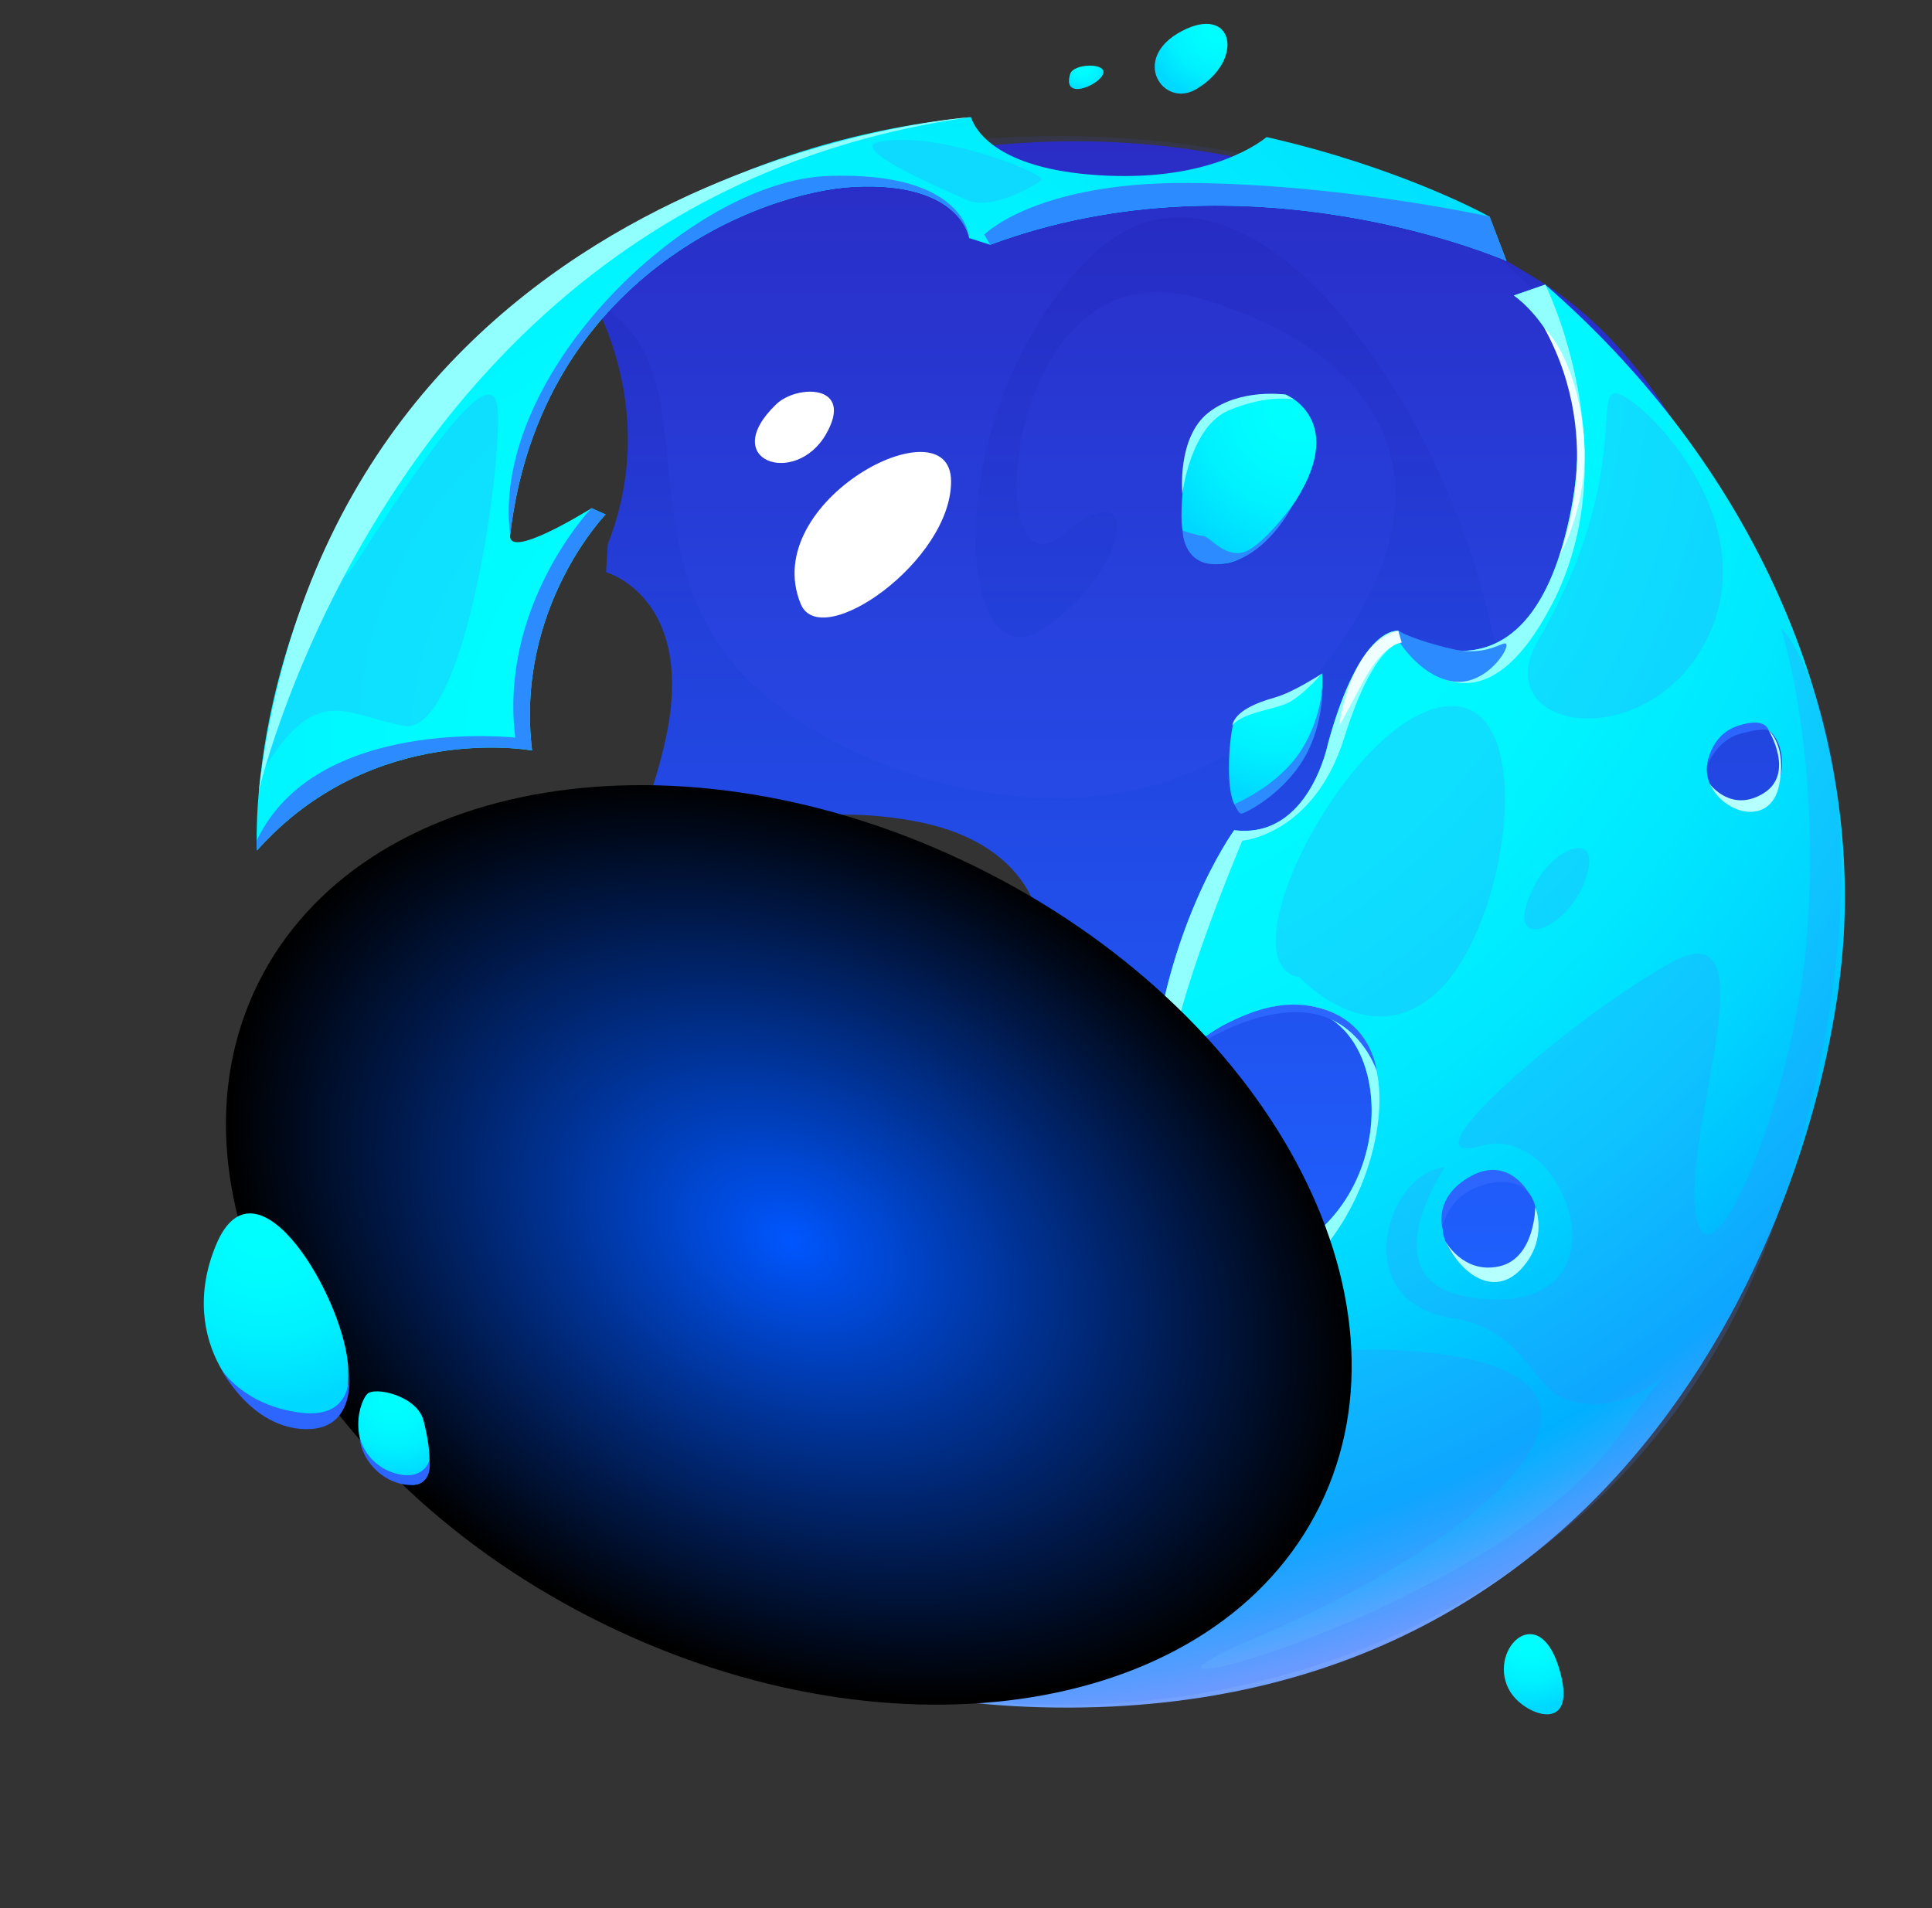
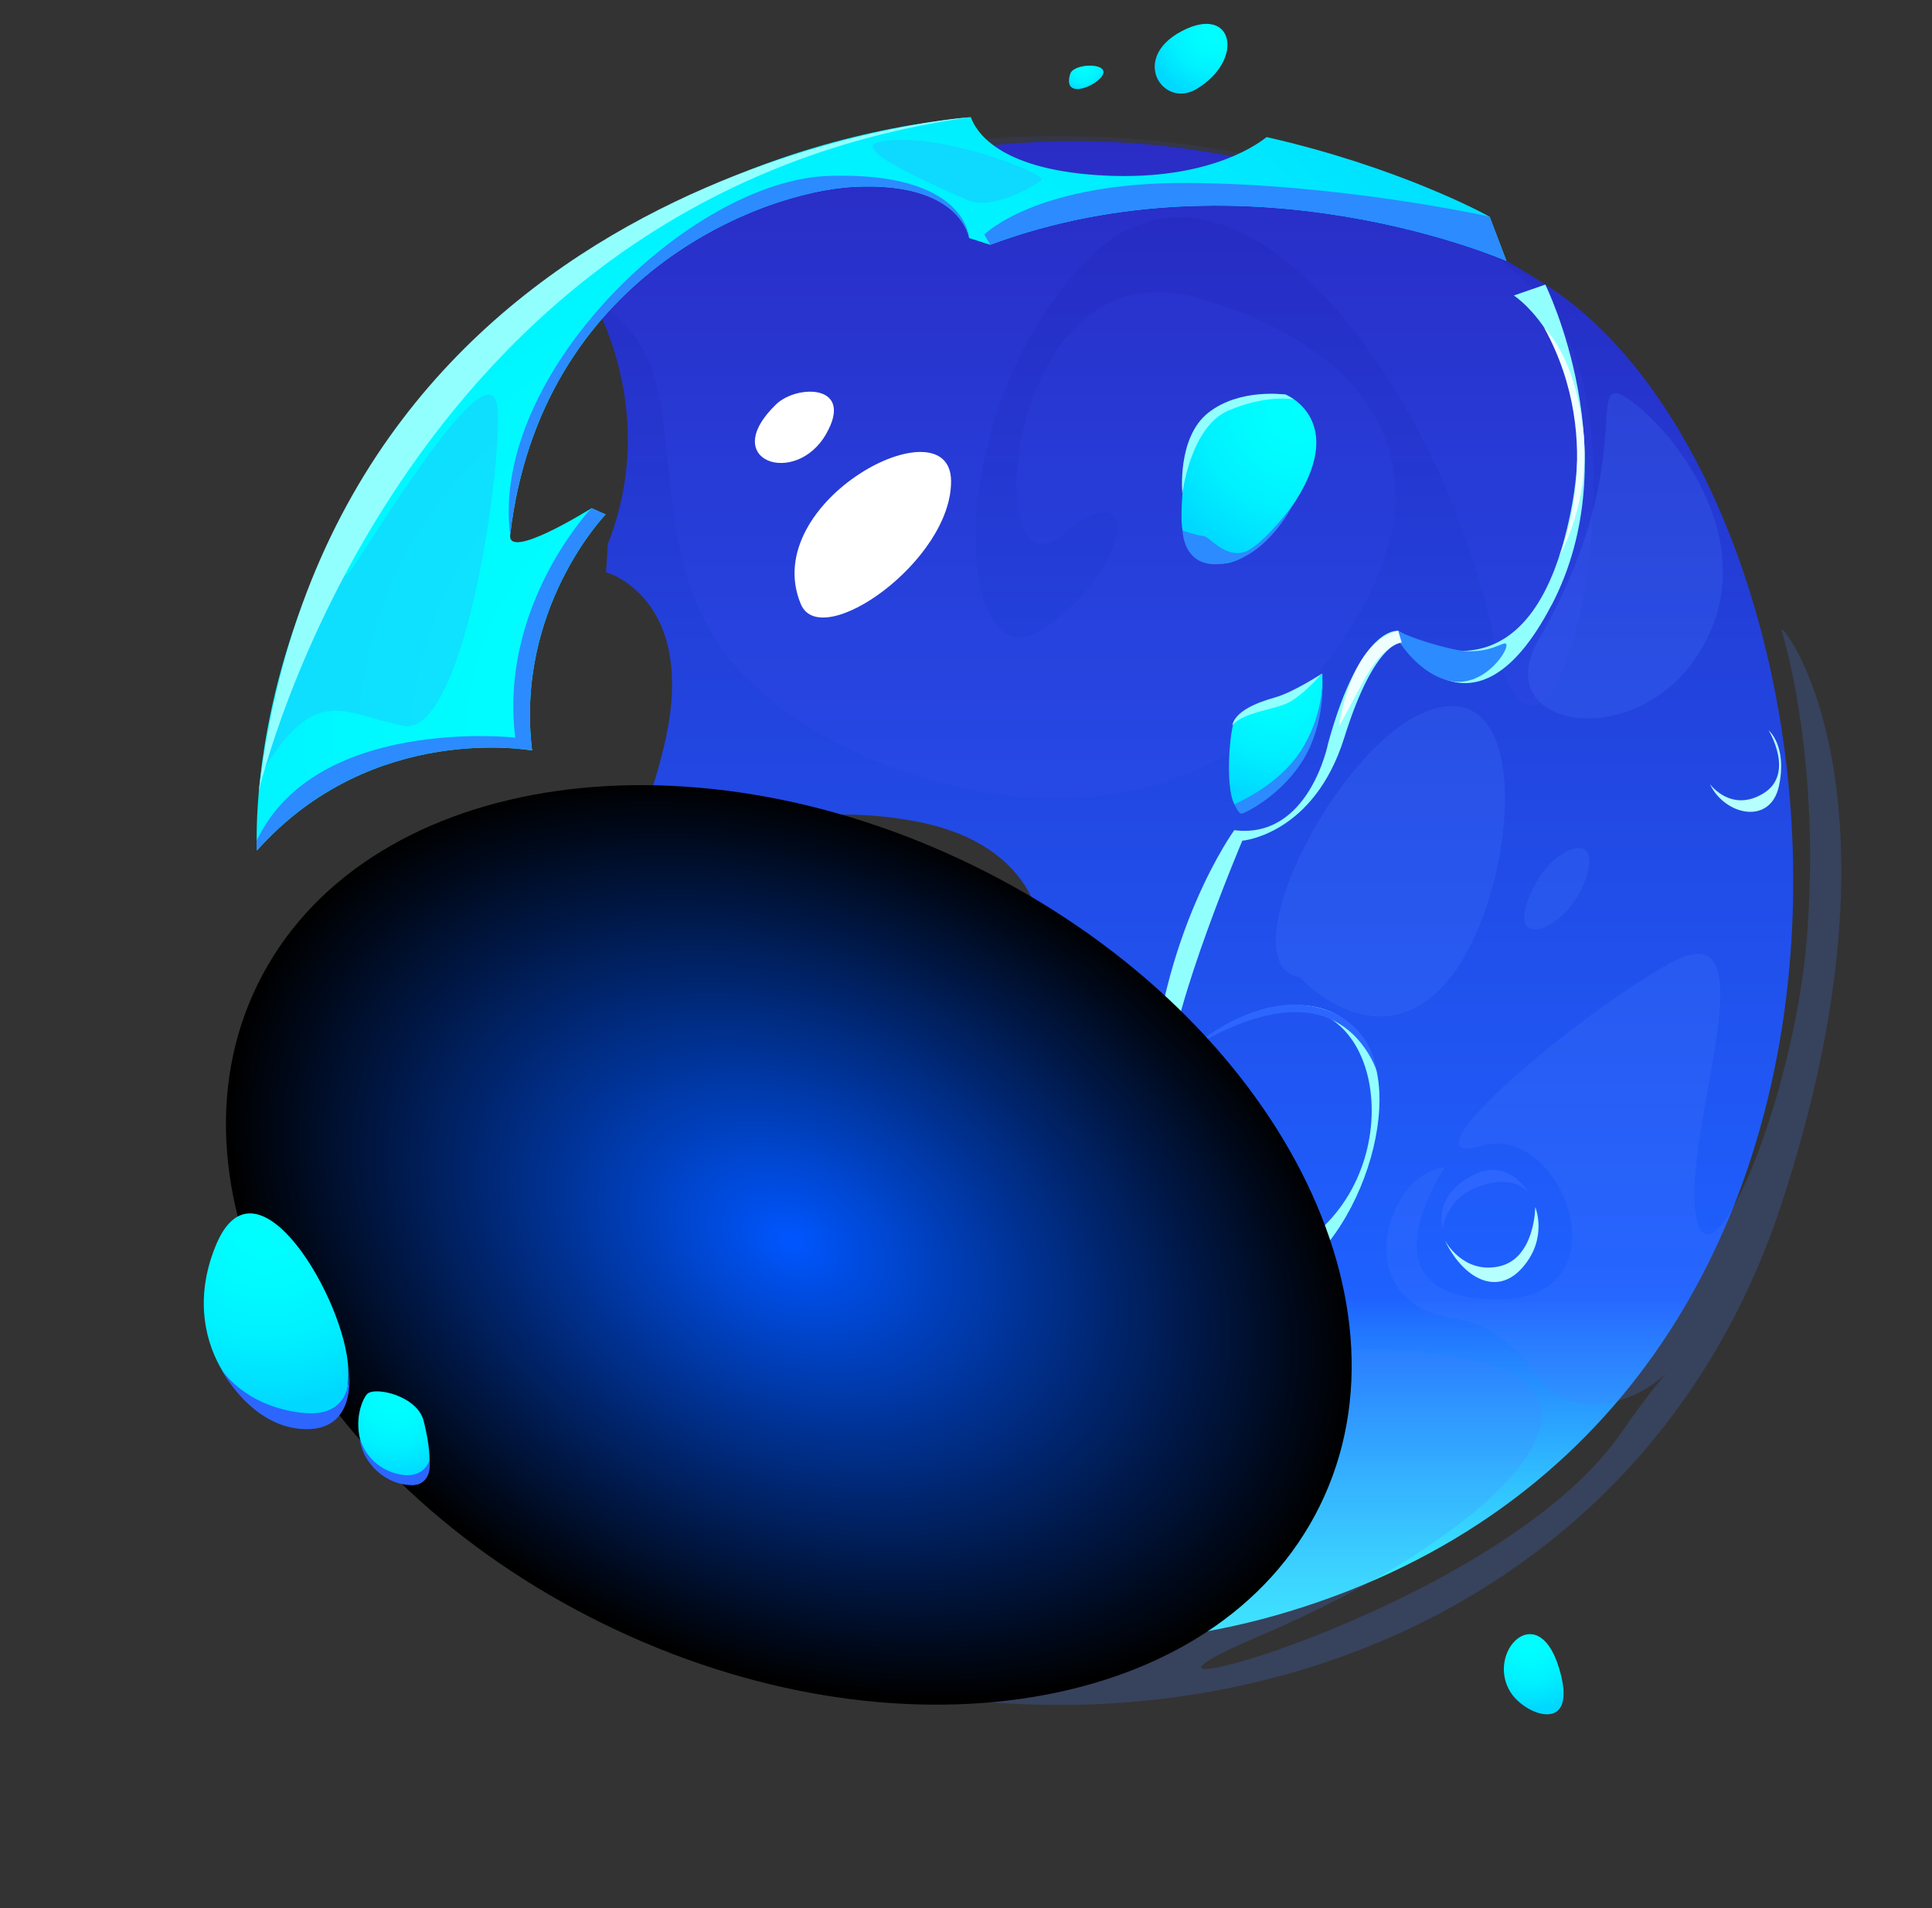
<svg xmlns="http://www.w3.org/2000/svg" width="81" height="80" viewBox="0 0 81 80" fill="none">
  <rect x="0" y="0" width="81" height="80" fill="#333333" stroke="none" />
  <path fill-rule="evenodd" clip-rule="evenodd" d="M24.492 11.932C24.492 11.932 27.839 16.815 25.483 22.814L25.41 23.992C25.41 23.992 29.318 25.072 27.844 31.268C26.37 37.465 23.911 37.952 23.911 37.952L24.601 39.722C24.601 39.722 28.929 32.742 38.27 34.413C47.611 36.084 43.678 46.858 37.191 49.483C30.698 52.109 21.357 46.11 21.357 46.11L12.089 45.788C12.089 45.788 29.417 76.687 55.868 66.951C82.319 57.216 77.825 20.215 64.783 11.922C51.742 3.629 37.678 4.22 24.497 11.922L24.492 11.932Z" fill="url(#paint0_linear_748_12571)" />
  <g style="mix-blend-mode:multiply" opacity="0.1">
    <path fill-rule="evenodd" clip-rule="evenodd" d="M25.518 13.049C29.415 15.638 26.561 22.4 30.495 27.522C34.428 32.65 47.506 37.107 54.584 29.027C61.663 20.947 58.502 14.896 50.256 12.493C42.01 10.085 41.014 25.379 44.553 22.426C48.092 19.473 47.303 24.082 43.666 26.401C40.028 28.721 39.338 17.366 45.534 10.947C51.73 4.528 60.376 16.22 62.54 26.401C64.704 36.583 69.001 19.717 65.477 13.744C61.953 7.771 49.369 4.351 37.962 6.209C26.556 8.067 25.513 13.049 25.513 13.049H25.518Z" fill="#444FFF" />
  </g>
-   <path fill-rule="evenodd" clip-rule="evenodd" d="M64.783 11.932L63.465 12.389C63.465 12.389 67.57 15.046 65.603 22.518C63.636 29.991 58.623 26.452 58.623 26.452C58.623 26.452 57.05 26.156 55.675 31.169C55.675 31.169 54.886 35.202 51.742 34.807C51.742 34.807 48.592 39.135 48.202 46.115V46.105C48.249 46.027 48.508 45.555 48.986 44.958C49.733 44.019 51.025 42.804 52.857 42.41C53.33 42.301 53.838 42.254 54.388 42.28C58.519 42.477 58.913 50.641 53.309 52.804C49.344 54.33 48.233 51.035 47.922 48.98V48.969C47.792 48.124 47.803 47.49 47.803 47.49L47.014 47.101L46.998 47.179C46.998 47.179 46.998 47.2 46.988 47.205C46.978 47.252 46.957 47.314 46.926 47.387C46.635 48.181 45.348 50.36 40.034 50.443C33.542 50.542 33.838 45.819 33.838 45.819C33.838 45.819 29.219 45.524 22.727 40.708L21.352 40.412C21.352 40.412 20.075 44.968 16.873 45.394C13.075 45.897 11.943 44.159 11.943 44.159L10.36 45.098C10.36 45.098 18.108 70.926 43.672 71.58C69.235 72.239 76.885 49.032 77.321 38.808C77.757 28.58 72.645 18.746 64.778 11.932H64.783ZM31.482 60.962C31.606 57.683 34.336 57.916 34.928 61.653C35.514 65.389 31.388 63.62 31.482 60.962ZM61.072 52.81C59.074 50.459 62.681 48.772 63.88 49.789C65.535 51.191 63.075 55.161 61.072 52.81ZM73.273 33.827C71.306 33.827 70.689 31.164 73.273 30.479C75.141 29.991 75.24 33.827 73.273 33.827Z" fill="url(#paint1_radial_748_12571)" />
  <path fill-rule="evenodd" clip-rule="evenodd" d="M63.16 10.941C63.16 10.941 52.407 6.209 41.514 10.262L40.632 9.981C40.632 9.981 40.3 7.605 35.811 7.833C31.862 8.035 22.661 11.606 21.39 22.421C21.265 23.5 24.581 21.44 24.789 21.315L24.799 21.305L25.391 21.57C25.391 21.57 21.587 25.498 22.308 31.466C22.308 31.466 15.624 30.221 10.772 35.659C10.772 35.659 10.767 35.514 10.761 35.249C10.736 32.592 11.353 17.864 27.259 9.084C31.857 6.546 36.439 5.326 40.705 4.911C40.887 5.446 41.774 7.07 46.04 7.345C50.383 7.625 52.553 6.188 53.103 5.747C58.572 6.987 62.184 8.933 62.439 9.078C62.449 9.084 62.454 9.084 62.454 9.084L63.16 10.941Z" fill="url(#paint2_radial_748_12571)" />
  <path fill-rule="evenodd" clip-rule="evenodd" d="M65.048 25.367C61.768 31.662 58.768 26.94 58.768 26.94C58.768 26.94 57.637 26.841 56.36 30.925C55.084 35.005 52.084 35.248 52.084 35.248C52.084 35.248 49.157 42.161 49.023 44.906L48.991 44.953L48.213 46.105V46.115C48.597 39.135 51.747 34.807 51.747 34.807C54.892 35.202 55.681 31.169 55.681 31.169C57.056 26.156 58.628 26.452 58.628 26.452C58.628 26.452 63.641 29.991 65.608 22.518C67.575 15.046 63.47 12.389 63.47 12.389L64.788 11.932C64.788 11.932 68.328 19.078 65.053 25.367H65.048Z" fill="#92FFFF" />
  <path fill-rule="evenodd" clip-rule="evenodd" d="M51.986 54.378C47.814 54.757 47.917 49.251 47.928 48.981C48.239 51.036 49.35 54.331 53.315 52.805C58.919 50.641 58.525 42.478 54.394 42.281C53.844 42.255 53.335 42.302 52.863 42.411H52.868C52.868 42.411 56.018 41.15 57.445 44.103C58.867 47.05 56.262 53.983 51.986 54.378Z" fill="#92FFFF" />
  <path fill-rule="evenodd" clip-rule="evenodd" d="M60.594 52.032C60.594 52.032 61.341 53.423 62.846 53.096C64.356 52.769 64.367 50.61 64.367 50.61C64.367 50.61 64.912 51.918 63.827 53.148C62.748 54.377 61.352 53.589 60.589 52.032H60.594Z" fill="#B5FFFF" />
  <path fill-rule="evenodd" clip-rule="evenodd" d="M71.701 32.888C71.701 32.888 72.583 34.086 73.927 33.266C75.271 32.447 74.15 30.62 74.15 30.62C74.15 30.62 74.939 31.268 74.586 32.94C74.238 34.611 72.323 34.195 71.695 32.888H71.701Z" fill="#B5FFFF" />
  <path fill-rule="evenodd" clip-rule="evenodd" d="M31.529 61.56C31.529 61.56 32.391 63.501 33.667 63.522C34.944 63.548 34.845 61.228 34.845 61.228C34.845 61.228 35.613 63.838 33.766 63.911C31.919 63.983 31.529 61.555 31.529 61.555V61.56Z" fill="#B5FFFF" />
  <path fill-rule="evenodd" clip-rule="evenodd" d="M46.93 47.388C46.198 50.18 40.002 51.514 37.433 50.611C33.504 49.23 32.923 45.919 32.923 45.919C28.076 44.892 21.356 40.413 21.356 40.413C21.356 40.413 19.856 45.623 16.856 46.116C13.857 46.609 10.364 45.099 10.364 45.099L11.947 44.16C11.947 44.16 13.078 45.898 16.877 45.395C20.079 44.969 21.356 40.413 21.356 40.413L22.731 40.709C29.223 45.525 33.842 45.821 33.842 45.821C33.842 45.821 33.546 50.543 40.038 50.444C45.352 50.361 46.639 48.182 46.93 47.388Z" fill="#92FFFF" />
  <path fill-rule="evenodd" clip-rule="evenodd" d="M46.995 47.206C46.984 47.252 46.964 47.315 46.933 47.387C46.953 47.325 46.979 47.268 46.995 47.206Z" fill="#B5FFFF" />
  <path fill-rule="evenodd" clip-rule="evenodd" d="M63.158 10.941C63.158 10.941 52.405 6.208 41.513 10.261L41.269 9.835C41.269 9.835 43.433 7.62 49.873 7.671C56.111 7.718 62.068 9 62.437 9.078C62.447 9.083 62.452 9.083 62.452 9.083L63.158 10.941Z" fill="#2C8BFF" />
  <path fill-rule="evenodd" clip-rule="evenodd" d="M40.632 9.982C40.632 9.982 40.299 7.605 35.81 7.833C31.861 8.036 22.66 11.606 21.389 22.421C20.532 15.695 28.929 7.574 34.731 7.377C40.533 7.179 40.632 9.982 40.632 9.982Z" fill="#2C8BFF" />
  <path fill-rule="evenodd" clip-rule="evenodd" d="M22.307 31.466C22.307 31.466 15.623 30.22 10.771 35.659C10.771 35.659 10.766 35.514 10.761 35.249C13.246 29.992 21.602 30.926 21.602 30.926C20.937 25.529 24.58 21.538 24.788 21.315L24.798 21.305L25.39 21.569C25.39 21.569 21.586 25.498 22.307 31.466Z" fill="#2C8BFF" />
  <path fill-rule="evenodd" clip-rule="evenodd" d="M58.624 26.453V26.842C58.624 26.842 59.459 28.264 60.798 28.549C62.137 28.835 63.154 27.418 63.16 27.065C63.16 26.707 62.495 27.579 60.892 27.21C59.288 26.842 58.624 26.453 58.624 26.453Z" fill="#2C8BFF" />
  <path fill-rule="evenodd" clip-rule="evenodd" d="M49.845 44.035C49.845 44.035 52.325 41.746 54.91 42.172C57.494 42.597 57.712 44.886 57.712 44.886C57.712 44.886 57.001 42.649 54.692 42.452C52.382 42.255 49.85 44.035 49.85 44.035H49.845Z" fill="#2C66FF" />
  <g style="mix-blend-mode:multiply" opacity="0.2">
    <path fill-rule="evenodd" clip-rule="evenodd" d="M12.824 50.89C16.249 56.515 21.111 58.223 26.363 59.095C31.615 59.966 17.712 57.226 18.351 47.932C18.678 43.152 27.759 42.509 35.803 50.605C45.014 59.878 38.688 62.322 36.95 61.222C35.211 60.122 34.277 59.297 37.033 58.659C39.789 58.02 34.033 53.583 30.1 53.386C26.166 53.189 33.343 56.235 34.376 57.517C35.409 58.794 30.883 56.681 29.903 60.221C28.922 63.76 35.082 66.728 42.684 67.579C50.287 68.43 39.882 66.355 39.929 63.91C39.975 61.466 50.303 55.581 60.085 56.733C69.857 57.88 62.135 64.632 52.866 68.565C43.598 72.499 62.638 67.714 67.916 60.143C71.74 54.652 69.291 59.935 65.638 58.664C64.242 58.176 63.894 55.721 60.874 55.26C56.478 54.59 58.108 49.167 60.578 48.939C60.578 48.939 57.303 53.744 61.657 54.393C68.637 55.436 65.736 46.998 62.145 48.031C58.554 49.063 65.555 42.914 69.971 40.407C74.387 37.901 70.552 47.299 71.092 50.885C71.632 54.471 75.223 46.209 75.762 39.229C76.302 32.249 74.953 27.236 74.693 26.447C74.434 25.659 80.459 32.908 74.693 50.475C68.928 68.041 50.801 74.388 34.988 70.278C19.176 66.168 12.813 50.885 12.813 50.885L12.824 50.89Z" fill="#447EFF" />
  </g>
  <g style="mix-blend-mode:multiply" opacity="0.2">
    <path fill-rule="evenodd" clip-rule="evenodd" d="M54.493 40.973C51.281 40.449 56.439 30.287 60.482 29.634C64.524 28.98 63.367 38.342 60.482 41.367C57.596 44.392 54.493 40.973 54.493 40.973Z" fill="#447EFF" />
  </g>
  <g style="mix-blend-mode:multiply" opacity="0.2">
    <path fill-rule="evenodd" clip-rule="evenodd" d="M64.42 36.971C62.759 40.028 65.593 39.198 66.433 36.971C67.274 34.745 65.24 35.461 64.42 36.971Z" fill="#447EFF" />
  </g>
  <g style="mix-blend-mode:multiply" opacity="0.2">
    <path fill-rule="evenodd" clip-rule="evenodd" d="M64.508 26.811C62.261 30.693 69.09 31.726 71.555 26.811C74.025 21.897 69.048 16.899 67.865 16.515C66.682 16.126 68.493 19.93 64.508 26.811Z" fill="#447EFF" />
  </g>
  <g style="mix-blend-mode:multiply" opacity="0.2">
    <path fill-rule="evenodd" clip-rule="evenodd" d="M10.925 32.493C13.245 28.518 14.48 29.992 16.934 30.433C19.389 30.88 21.013 20.111 20.868 17.21C20.723 14.309 16.197 21.684 14.822 23.749C13.447 25.815 15.17 18.97 20.723 14.309C26.275 9.649 28.377 8.497 28.377 8.497C28.377 8.497 21.428 11.673 16.701 18.082C11.968 24.491 10.925 32.499 10.925 32.499V32.493Z" fill="#447EFF" />
  </g>
  <g style="mix-blend-mode:multiply" opacity="0.2">
    <path fill-rule="evenodd" clip-rule="evenodd" d="M36.859 5.954C35.536 6.229 39.464 7.895 40.523 8.377C41.582 8.86 43.393 7.775 43.663 7.552C43.932 7.329 39.319 5.435 36.859 5.954Z" fill="#447EFF" />
  </g>
  <g style="mix-blend-mode:multiply" opacity="0.2">
    <path fill-rule="evenodd" clip-rule="evenodd" d="M14.815 49.359C12.257 49.24 14.867 51.98 17.171 52.769C19.475 53.558 16.881 49.458 14.815 49.359Z" fill="#447EFF" />
  </g>
  <g style="mix-blend-mode:multiply" opacity="0.2">
    <path fill-rule="evenodd" clip-rule="evenodd" d="M45.019 54.398C40.846 58.529 47.473 57.559 49.181 56.375C50.883 55.197 47.546 51.892 45.019 54.398Z" fill="#447EFF" />
  </g>
  <path fill-rule="evenodd" clip-rule="evenodd" d="M14.603 45.425C14.603 45.425 15.418 46.422 17.058 46.074C18.697 45.726 19.938 43.578 19.938 43.578C19.938 43.578 18.308 46.069 14.598 45.425H14.603Z" fill="#EFFFFF" />
  <path fill-rule="evenodd" clip-rule="evenodd" d="M58.623 26.453L58.768 26.94C58.768 26.94 58.005 26.961 57.144 28.585C56.282 30.21 56.137 30.454 56.137 30.454C56.137 30.454 56.578 26.919 58.617 26.447L58.623 26.453Z" fill="#EFFFFF" />
  <path fill-rule="evenodd" clip-rule="evenodd" d="M64.738 13.739C64.738 13.739 65.989 14.849 66.368 17.932C66.747 21.015 65.371 23.308 65.371 23.308C65.371 23.308 67.421 18.601 64.738 13.739Z" fill="#EFFFFF" />
-   <path fill-rule="evenodd" clip-rule="evenodd" d="M71.56 32.13C71.56 32.13 71.944 31.061 72.924 30.775C73.905 30.49 74.149 30.619 74.149 30.619C74.149 30.619 74.035 30.038 72.857 30.433C71.653 30.837 71.565 32.13 71.565 32.13H71.56Z" fill="#2C66FF" />
  <path fill-rule="evenodd" clip-rule="evenodd" d="M60.48 51.513C60.48 51.513 60.065 50.19 61.668 49.312C63.272 48.435 64.118 50.054 64.118 50.054C64.118 50.054 63.614 49.219 62.109 49.707C60.599 50.2 60.48 51.513 60.48 51.513Z" fill="#2C66FF" />
  <path fill-rule="evenodd" clip-rule="evenodd" d="M31.475 61.077C31.475 61.077 31.283 58.617 32.56 58.16C33.836 57.703 34.672 60.599 34.672 60.599C34.672 60.599 33.691 58.259 32.544 58.866C31.397 59.473 31.475 61.077 31.475 61.077Z" fill="#2C66FF" />
  <g style="mix-blend-mode:soft-light">
    <path fill-rule="evenodd" clip-rule="evenodd" d="M33.574 25.327C34.419 27.356 39.905 23.511 39.874 20.163C39.843 16.816 31.773 20.999 33.574 25.327Z" fill="white" />
  </g>
  <path fill-rule="evenodd" clip-rule="evenodd" d="M32.541 16.951C30.081 19.322 33.361 20.438 34.638 18.191C35.831 16.1 33.418 16.11 32.541 16.951Z" fill="white" />
  <path fill-rule="evenodd" clip-rule="evenodd" d="M10.849 33.173C10.849 33.173 16.588 8.248 40.699 4.911C40.699 4.911 14.009 6.754 10.849 33.173Z" fill="#92FFFF" />
  <path fill-rule="evenodd" clip-rule="evenodd" d="M52.246 33.895C51.395 34.377 51.441 31.741 51.659 30.553C51.877 29.364 53.19 29.966 54.057 29.375C54.923 28.783 55.437 28.238 55.437 28.238C55.437 28.238 55.775 31.907 52.251 33.9L52.246 33.895Z" fill="url(#paint3_radial_748_12571)" />
  <path fill-rule="evenodd" clip-rule="evenodd" d="M49.581 22.244C49.425 21.544 49.674 18.611 50.245 17.833C51.407 16.235 53.914 16.546 53.914 16.546C53.914 16.546 56.846 17.745 53.815 21.72C50.785 25.695 49.586 22.244 49.586 22.244H49.581Z" fill="url(#paint4_radial_748_12571)" />
  <path fill-rule="evenodd" clip-rule="evenodd" d="M51.754 33.713C51.754 33.713 53.57 32.976 54.53 31.492C55.49 30.008 55.449 28.508 55.449 28.508C55.449 28.508 55.573 30.283 54.665 31.808C53.757 33.334 52.205 34.092 52.06 34.112C51.915 34.133 51.759 33.713 51.759 33.713H51.754Z" fill="#2C8BFF" />
  <path fill-rule="evenodd" clip-rule="evenodd" d="M49.582 22.245C49.582 22.245 50.194 22.457 50.449 22.473C50.703 22.489 51.274 23.314 52.057 23.174C52.841 23.039 54.196 21.181 54.196 21.181C54.196 21.181 53.147 23.309 51.367 23.62C49.587 23.931 49.582 22.245 49.582 22.245Z" fill="#2C8BFF" />
  <path fill-rule="evenodd" clip-rule="evenodd" d="M49.571 20.703C49.571 20.703 49.898 17.895 51.507 17.21C53.116 16.525 54.247 16.743 54.247 16.743L53.904 16.546C53.904 16.546 52 16.255 50.666 17.298C49.333 18.341 49.571 20.708 49.571 20.708V20.703Z" fill="#92FFFF" />
  <path fill-rule="evenodd" clip-rule="evenodd" d="M51.659 30.418C52.085 29.894 53.247 29.775 53.896 29.515C54.544 29.256 55.432 28.233 55.432 28.233C55.432 28.233 54.249 29.017 53.46 29.24C52.671 29.463 51.794 29.816 51.659 30.418Z" fill="#92FFFF" />
  <path style="mix-blend-mode:screen" d="M55.34 63.123C59.643 54.355 53.162 42.353 40.863 36.318C28.564 30.282 15.106 32.497 10.803 41.266C6.499 50.035 12.981 62.036 25.279 68.072C37.578 74.107 51.037 71.892 55.34 63.123Z" fill="url(#paint5_radial_748_12571)" />
  <path fill-rule="evenodd" clip-rule="evenodd" d="M15.389 58.451C14.99 58.892 14.476 60.932 16.489 61.99C18.503 63.049 18.026 60.631 17.761 59.572C17.496 58.513 15.695 58.114 15.389 58.451Z" fill="url(#paint6_radial_748_12571)" />
  <path fill-rule="evenodd" clip-rule="evenodd" d="M44.869 3.1C44.516 4.242 46.073 3.583 46.25 3.1C46.426 2.617 45.004 2.654 44.869 3.1Z" fill="url(#paint7_radial_748_12571)" />
  <path fill-rule="evenodd" clip-rule="evenodd" d="M63.332 70.953C62.278 69.292 64.442 67.014 65.345 69.878C66.248 72.748 63.98 71.97 63.332 70.953Z" fill="url(#paint8_radial_748_12571)" />
  <path fill-rule="evenodd" clip-rule="evenodd" d="M12.089 59.599C10.231 59.381 7.361 56.246 9.063 52.183C10.765 48.12 14.502 54.554 14.601 57.398C14.699 60.242 12.919 59.697 12.084 59.599H12.089Z" fill="url(#paint9_radial_748_12571)" />
  <path fill-rule="evenodd" clip-rule="evenodd" d="M49.536 1.31C47.361 2.462 48.773 4.569 50.164 3.733C52.214 2.503 51.71 0.157 49.536 1.31Z" fill="url(#paint10_radial_748_12571)" />
  <path fill-rule="evenodd" clip-rule="evenodd" d="M9.274 57.398C9.274 57.398 10.198 58.934 12.617 59.23C15.035 59.526 14.604 57.232 14.604 57.232C14.604 57.232 15.118 59.951 12.824 59.92C10.536 59.889 9.274 57.403 9.274 57.403V57.398Z" fill="#2C66FF" />
  <path fill-rule="evenodd" clip-rule="evenodd" d="M15.084 60.294C15.084 60.294 15.338 61.404 16.553 61.767C17.767 62.126 18.006 61.228 18.006 61.228C18.006 61.228 18.208 62.369 17.077 62.255C15.945 62.146 15.136 61.129 15.084 60.294Z" fill="#2C66FF" />
  <defs>
    <linearGradient id="paint0_linear_748_12571" x1="43.636" y1="68.861" x2="43.636" y2="5.933" gradientUnits="userSpaceOnUse">
      <stop stop-color="#3EFFFF" />
      <stop offset="0.04" stop-color="#3AEDFF" />
      <stop offset="0.11" stop-color="#30BEFF" />
      <stop offset="0.21" stop-color="#2174FF" />
      <stop offset="0.23" stop-color="#1E61FF" />
      <stop offset="1" stop-color="#2728BF" />
    </linearGradient>
    <radialGradient id="paint1_radial_748_12571" cx="0" cy="0" r="1" gradientUnits="userSpaceOnUse" gradientTransform="translate(38.955 13.769) scale(58.725 58.725)">
      <stop stop-color="#00FFFF" />
      <stop offset="0.34" stop-color="#00FCFF" />
      <stop offset="0.51" stop-color="#00F5FF" />
      <stop offset="0.64" stop-color="#00E7FF" />
      <stop offset="0.75" stop-color="#00D5FF" />
      <stop offset="0.85" stop-color="#00BCFF" />
      <stop offset="0.9" stop-color="#00B0FF" />
      <stop offset="0.93" stop-color="#20ABFF" />
      <stop offset="0.99" stop-color="#74A1FF" />
      <stop offset="1" stop-color="#77A1FF" />
    </radialGradient>
    <radialGradient id="paint2_radial_748_12571" cx="0" cy="0" r="1" gradientUnits="userSpaceOnUse" gradientTransform="translate(31.649 31.206) scale(82.166 82.166)">
      <stop stop-color="#00FFFF" />
      <stop offset="0.17" stop-color="#00FBFF" />
      <stop offset="0.32" stop-color="#00F0FF" />
      <stop offset="0.47" stop-color="#00DEFF" />
      <stop offset="0.61" stop-color="#00C4FF" />
      <stop offset="0.7" stop-color="#00B0FF" />
      <stop offset="0.78" stop-color="#008FFF" />
      <stop offset="0.92" stop-color="#004DFF" />
      <stop offset="1" stop-color="#77A1FF" />
    </radialGradient>
    <radialGradient id="paint3_radial_748_12571" cx="0" cy="0" r="1" gradientUnits="userSpaceOnUse" gradientTransform="translate(53.457 28.192) rotate(6.68) scale(5.273 5.273)">
      <stop stop-color="#00FFFF" />
      <stop offset="0.33" stop-color="#00FBFF" />
      <stop offset="0.64" stop-color="#00F0FF" />
      <stop offset="0.92" stop-color="#00DEFF" />
      <stop offset="1" stop-color="#00D8FF" />
    </radialGradient>
    <radialGradient id="paint4_radial_748_12571" cx="0" cy="0" r="1" gradientUnits="userSpaceOnUse" gradientTransform="translate(54.421 17.188) rotate(48.41) scale(6.622)">
      <stop stop-color="#00FFFF" />
      <stop offset="0.33" stop-color="#00FBFF" />
      <stop offset="0.64" stop-color="#00F0FF" />
      <stop offset="0.92" stop-color="#00DEFF" />
      <stop offset="1" stop-color="#00D8FF" />
    </radialGradient>
    <radialGradient id="paint5_radial_748_12571" cx="0" cy="0" r="1" gradientUnits="userSpaceOnUse" gradientTransform="translate(33.157 52.02) rotate(26.14) scale(24.806 17.612)">
      <stop stop-color="#0056FF" />
      <stop offset="1" />
    </radialGradient>
    <radialGradient id="paint6_radial_748_12571" cx="0" cy="0" r="1" gradientUnits="userSpaceOnUse" gradientTransform="translate(16.553 58.539) rotate(8.22) scale(3.404 3.404)">
      <stop stop-color="#00FFFF" />
      <stop offset="0.33" stop-color="#00FBFF" />
      <stop offset="0.64" stop-color="#00F0FF" />
      <stop offset="0.92" stop-color="#00DEFF" />
      <stop offset="1" stop-color="#00D8FF" />
    </radialGradient>
    <radialGradient id="paint7_radial_748_12571" cx="0" cy="0" r="1" gradientUnits="userSpaceOnUse" gradientTransform="translate(45.435 2.783) scale(1.069 1.069)">
      <stop stop-color="#00FFFF" />
      <stop offset="0.33" stop-color="#00FBFF" />
      <stop offset="0.64" stop-color="#00F0FF" />
      <stop offset="0.92" stop-color="#00DEFF" />
      <stop offset="1" stop-color="#00D8FF" />
    </radialGradient>
    <radialGradient id="paint8_radial_748_12571" cx="0" cy="0" r="1" gradientUnits="userSpaceOnUse" gradientTransform="translate(64.12 68.612) scale(3.015)">
      <stop stop-color="#00FFFF" />
      <stop offset="0.33" stop-color="#00FBFF" />
      <stop offset="0.64" stop-color="#00F0FF" />
      <stop offset="0.92" stop-color="#00DEFF" />
      <stop offset="1" stop-color="#00D8FF" />
    </radialGradient>
    <radialGradient id="paint9_radial_748_12571" cx="0" cy="0" r="1" gradientUnits="userSpaceOnUse" gradientTransform="translate(11.129 51.145) scale(7.815 7.815)">
      <stop stop-color="#00FFFF" />
      <stop offset="0.33" stop-color="#00FBFF" />
      <stop offset="0.64" stop-color="#00F0FF" />
      <stop offset="0.92" stop-color="#00DEFF" />
      <stop offset="1" stop-color="#00D8FF" />
    </radialGradient>
    <radialGradient id="paint10_radial_748_12571" cx="0" cy="0" r="1" gradientUnits="userSpaceOnUse" gradientTransform="translate(51.007 1.164) rotate(46.65) scale(3.036)">
      <stop stop-color="#00FFFF" />
      <stop offset="0.33" stop-color="#00FBFF" />
      <stop offset="0.64" stop-color="#00F0FF" />
      <stop offset="0.92" stop-color="#00DEFF" />
      <stop offset="1" stop-color="#00D8FF" />
    </radialGradient>
  </defs>
</svg>